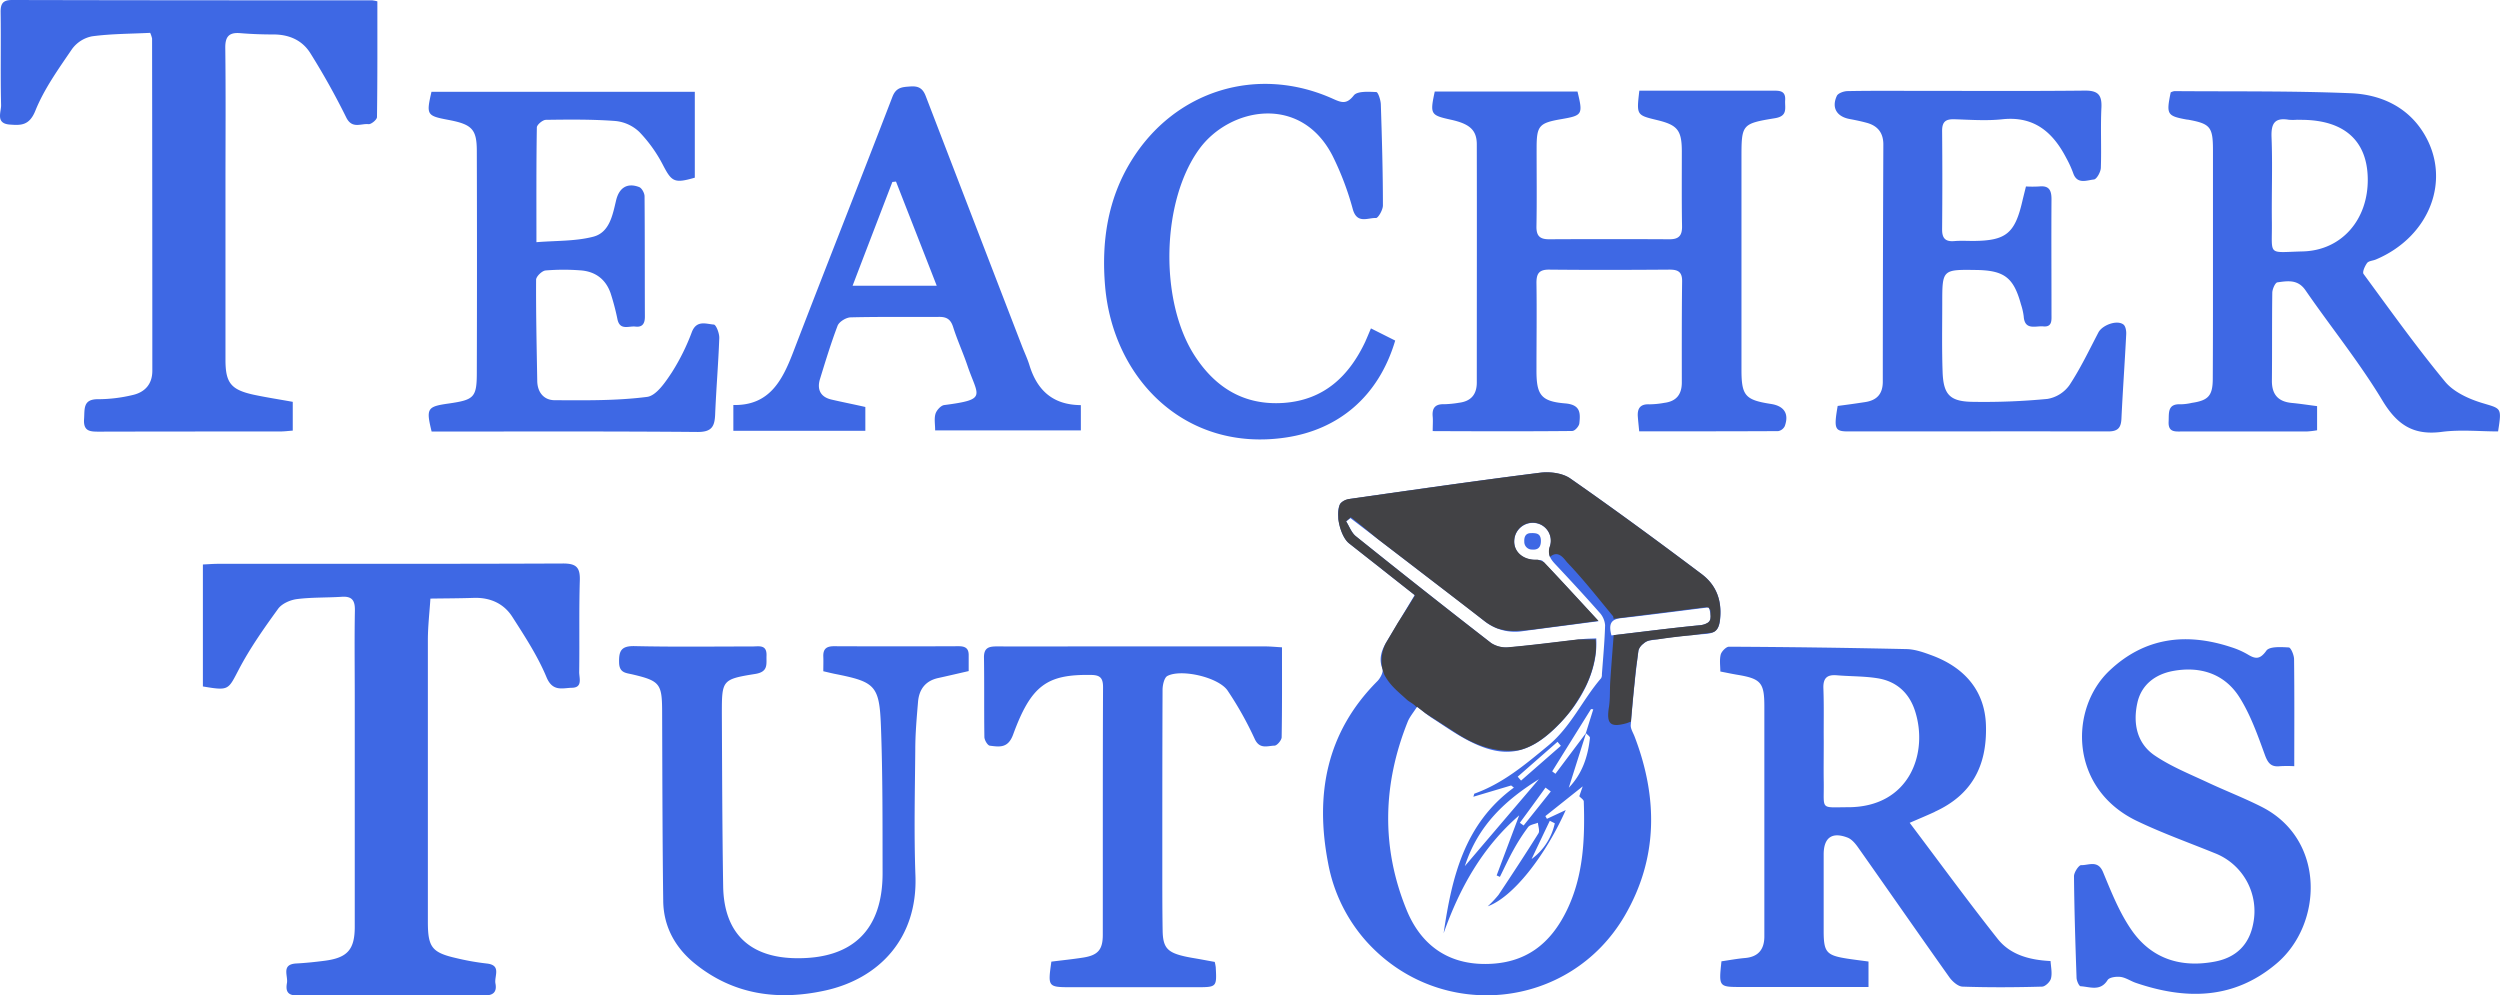
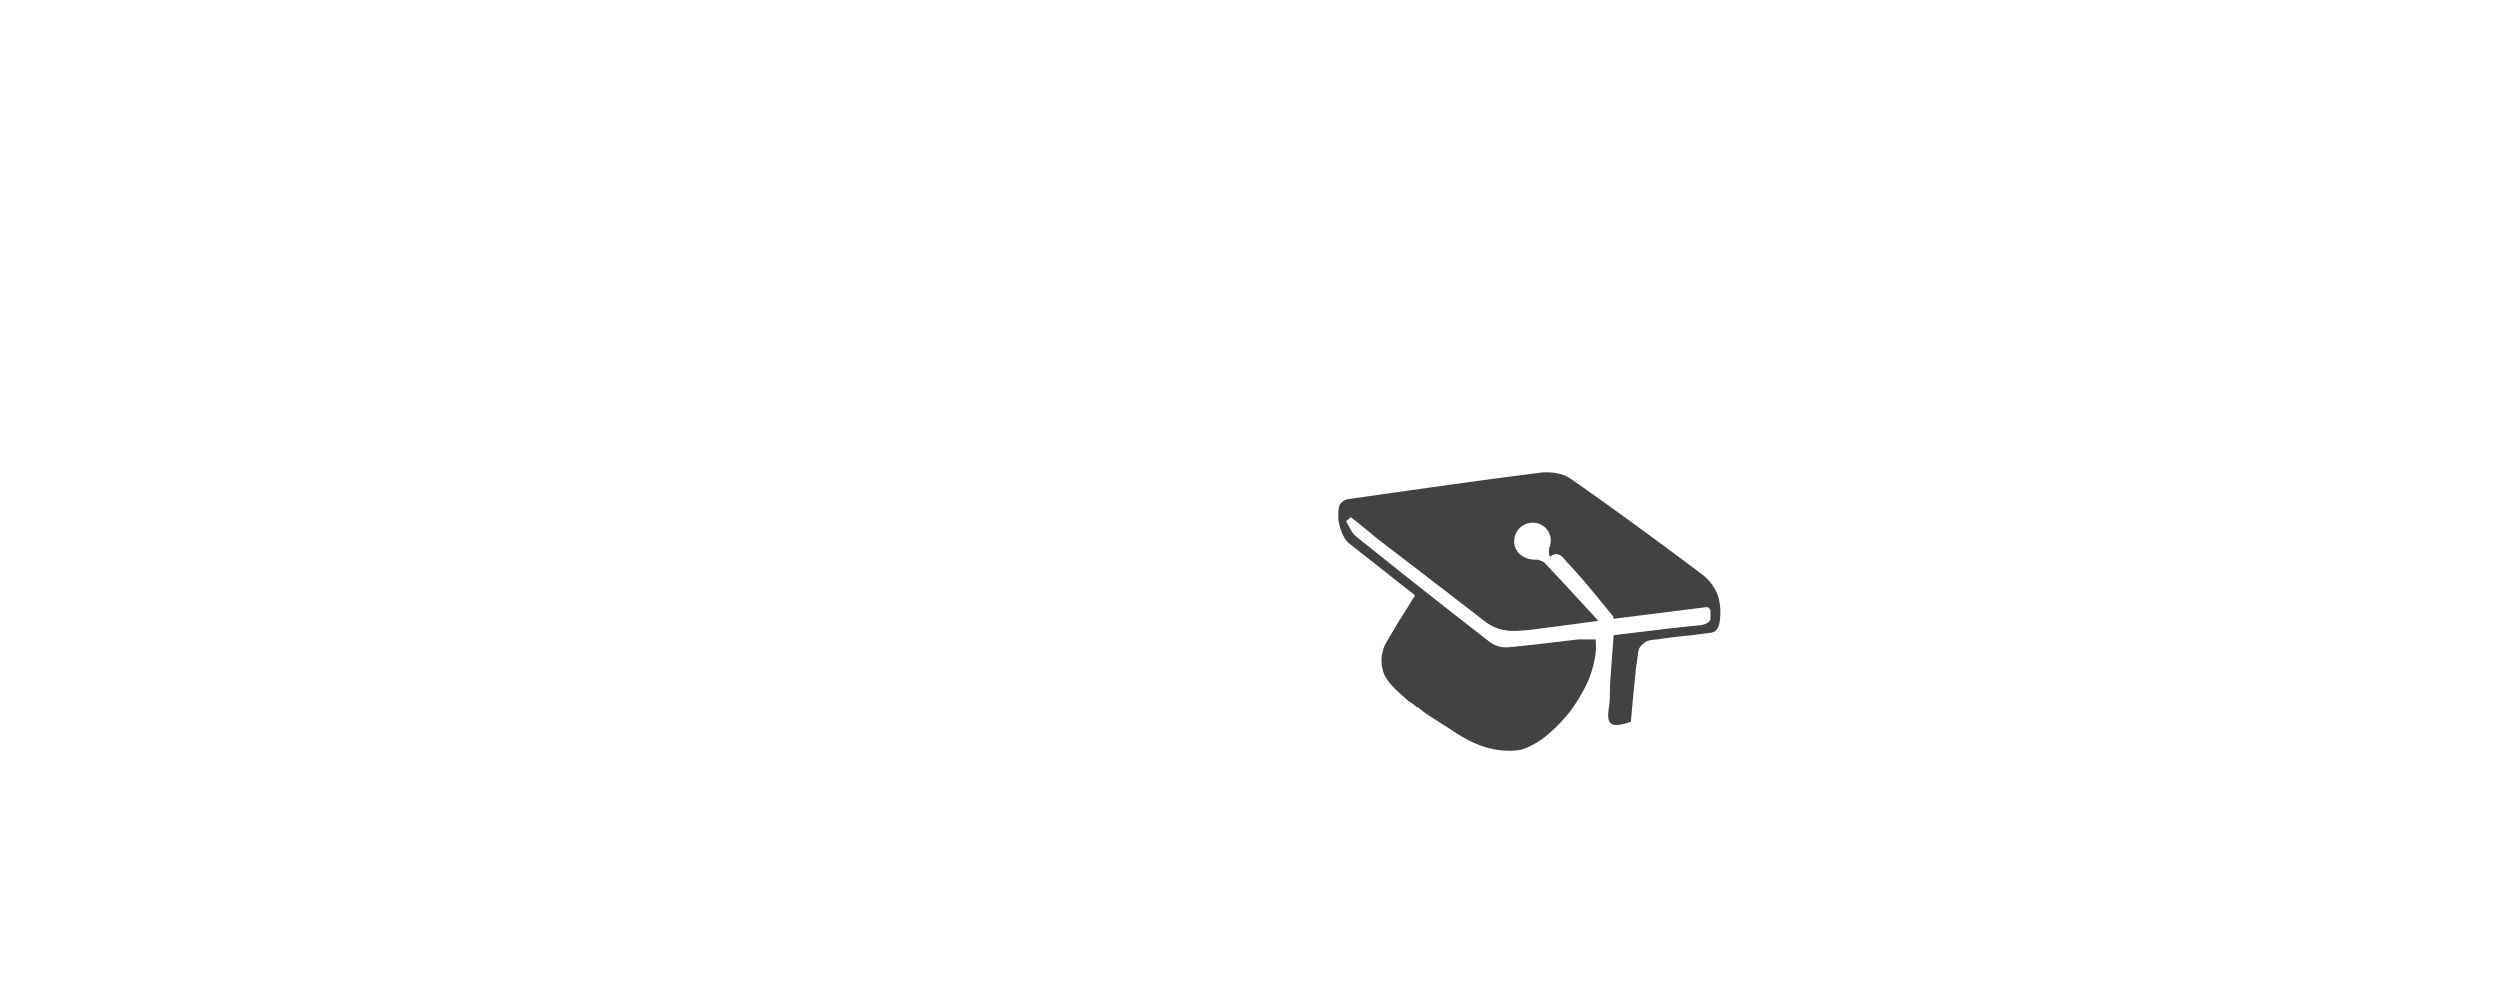
<svg xmlns="http://www.w3.org/2000/svg" id="Layer_1" data-name="Layer 1" viewBox="0 0 913.31 363.61">
  <defs>
    <style>.cls-1{fill:#3e68e4;}.cls-2{fill:#424245;}</style>
  </defs>
-   <path class="cls-1" d="M516.83,217.39l-24-18.91c-3.14-2.48-5.24-11.06-3.2-14.42.62-1,2.43-1.65,3.78-1.84,23.07-3.29,46.15-6.63,69.27-9.53,3.57-.45,8.16.15,11,2.12,16.21,11.3,32.14,23,47.94,34.89,5.18,3.88,7.44,9.31,6.82,16.21-.37,4.06-1.63,5.42-5.51,5.7-6.81.5-13.61,1.27-20.34,2.38-1.54.26-3.8,2.23-4,3.65-1.25,9-2.08,18.12-2.84,27.21-.11,1.35.86,2.81,1.39,4.2,8.57,22.36,8.62,44.53-3.59,65.48-20.09,34.47-67.42,39.11-94.23,9.55a58.87,58.87,0,0,1-14.14-28.82c-4.81-25-.67-47.68,18-66.41,1.1-1.1,2.29-3.39,1.86-4.52-1.55-4-.13-7.16,1.8-10.37C510.1,228.56,513.35,223.17,516.83,217.39Zm62.64,50.32q-3.18,10-6.35,20.06c4.92-5.1,7-11.38,7.72-18.19.06-.54-1-1.18-1.49-1.78q1.36-4.33,2.71-8.67l-.83-.09q-7.1,11.37-14.18,22.76l1.19.88ZM572,295.94c-7.57,16.94-19.32,31.84-28.5,35.16a39,39,0,0,0,3.94-4.17c4.94-7.44,9.86-14.91,14.59-22.49.56-.9-.1-2.56-.19-3.87-1.22.51-2.88.68-3.58,1.59a70.62,70.62,0,0,0-5.38,8.38c-1.78,3.19-3.3,6.53-4.93,9.8l-1.19-.53L555,297.86c-13.48,11.68-21.77,26.58-27.61,43.08,3-20.36,7.51-39.95,25.67-53.21l-1-.78-13.81,4.12c.28-.83.3-1.09.39-1.13,10.36-3.71,18.48-10.56,26.88-17.49s12.59-16.78,19.42-24.7a2.59,2.59,0,0,0,.27-1.4c.44-6,1-11.95,1.17-17.93a7.67,7.67,0,0,0-2.07-4.67c-5.28-6-10.71-11.86-16.17-17.68-1.8-1.92-2.82-3.55-1.88-6.53a6.55,6.55,0,0,0-5.5-8.47,6.77,6.77,0,0,0-7.55,6.28c-.32,3.91,2.76,7,7.22,7.19,1.09.06,2.61-.14,3.2.47,6.61,7,13.08,14,20.37,21.93-10.06,1.32-18.92,2.45-27.78,3.65a17.91,17.91,0,0,1-14-3.77c-9-7.07-18.18-14-27.28-21q-10.8-8.29-21.61-16.55l-1.53,1.22c1.17,1.85,1.95,4.17,3.57,5.46q24.54,19.68,49.41,39a9.9,9.9,0,0,0,6.39,1.55c9-.8,17.88-2,26.81-3,1.72-.2,3.46-.19,5.17-.28.67,11.1-5,23.22-15.07,32.86s-18.8,11.07-31.34,4.64c-4.72-2.41-9.09-5.53-13.57-8.41-1.76-1.14-3.38-2.52-5.49-4.11-1.37,2.16-2.69,3.68-3.41,5.46-9.13,22.79-9.72,45.88-.47,68.6,5,12.39,14.55,20,29,19.9s23.65-7.26,29.67-19.76,6.57-26,6.12-39.58c0-.66-1.07-1.29-1.64-1.93.3-.87.61-1.75,1.25-3.61l-13.64,10.86.57,1Zm52.2-74.05c-10.91,1.35-21.46,2.75-32,3.93-4,.44-4.49,2.52-3.5,6.31,10.76-1.25,21.44-2.63,32.15-3.7C625.26,228,625.63,225.82,624.24,221.89Zm-89.12,94.6c9.54-11.21,18.33-21.52,27.12-31.83C550.17,292.2,540,301.29,535.12,316.49Zm24.38-2.61A21.88,21.88,0,0,0,568,300.77l-1.82-.92Q562.82,306.87,559.5,313.88Zm-5-30.14c.4.48.81.95,1.22,1.43l14.54-12.71L569,271Zm.74,16.83,1.42,1q5-6.23,9.92-12.43l-1.93-1.41Q560,294.15,555.25,300.57ZM54.87,12c-7.06.36-14.23.32-21.26,1.27a11.86,11.86,0,0,0-7.31,4.67c-4.92,7.23-10.17,14.52-13.4,22.55-2.25,5.58-5.5,5.31-9.55,5C-1.67,45,.46,40.87.4,38.41c-.27-11.32,0-22.65-.17-34C.2,1.32,1.05,0,4.44,0Q70.16.15,135.86.11a13.64,13.64,0,0,1,2,.38c0,14.06.06,28.18-.14,42.29,0,.93-2.13,2.69-3.1,2.58-2.75-.32-6,1.88-8.14-2.47a266.59,266.59,0,0,0-13.07-23.41c-3-4.83-7.86-6.92-13.65-6.89-4,0-8-.15-12-.48s-5.51,1.16-5.46,5.38c.2,16.48.08,33,.07,49.46q0,32.24,0,64.46c0,8.4,1.94,10.93,10.16,12.76,4.68,1,9.44,1.73,14.42,2.63v10.51c-1.54.11-3.12.32-4.71.32-22,0-44,0-65.95.06-3.29,0-5.89,0-5.58-4.6.27-3.77-.5-7.37,5.31-7.25a54.63,54.63,0,0,0,12.36-1.51c4.56-1,7.27-4,7.27-8.86q0-60.7-.09-121.41A12.34,12.34,0,0,0,54.87,12ZM87.33,244.41c4.06-7.72,9.15-14.94,14.27-22,1.36-1.88,4.39-3.22,6.82-3.54,5.43-.7,11-.49,16.45-.85,3.79-.25,4.84,1.4,4.78,5-.19,10.49-.05,21-.05,31.49q0,42,0,84c0,8.39-2.64,11.38-10.94,12.47-3.46.45-7,.82-10.43,1-5.6.31-2.93,4.52-3.4,7.14s0,4.53,3.45,4.52q34.49-.12,69,0c3.29,0,4.24-1.67,3.72-4.34s2.35-6.74-3.23-7.31a90.06,90.06,0,0,1-10.8-1.9c-9.15-2.06-10.65-3.95-10.66-13.27q0-51.46,0-102.95c0-5.07.61-10.13.93-15.19,5.29-.08,10.58-.08,15.86-.26,6-.19,11,2.08,14.11,7,4.55,7.1,9.24,14.28,12.45,22,2.26,5.43,5.91,3.9,9.31,3.84,4-.08,2.59-3.63,2.62-5.79.16-11.16-.1-22.33.23-33.48.15-4.85-1.44-6.15-6.23-6.13-42,.18-84,.1-125.95.12-1.76,0-3.51.15-5.52.24v44.56C83.76,252.4,83.3,252.07,87.33,244.41Zm487.16-87c.87,0,2.36-1.7,2.48-2.73.42-3.77.47-6.84-5.19-7.31-8.95-.74-10.5-3.21-10.47-12.25,0-10.49.15-21,0-31.48-.06-3.55.79-5.18,4.66-5.14,14.66.15,29.33.11,44,0,3.06,0,4.59.84,4.55,4.23-.15,12.33-.12,24.66-.11,37,0,4.36-2,6.89-6.4,7.44a31.57,31.57,0,0,1-5.46.54c-3.39-.16-4.44,1.56-4.21,4.57.12,1.6.3,3.2.5,5.3,17.17,0,34,0,50.75-.08a3.33,3.33,0,0,0,2.43-1.83c1.63-4.5-.21-7.34-5-8.09-9.47-1.47-10.82-3-10.82-12.56q0-38.48,0-77c0-12.58,0-12.83,12.26-14.84,4.81-.79,3.52-3.78,3.7-6.57.24-3.56-2.12-3.49-4.59-3.49q-19.5,0-39,0h-9.68c-1.05,8.93-1.05,8.93,6.41,10.73s9.07,3.63,9.11,11.31c0,9.17-.08,18.33.08,27.49.06,3.44-1.21,4.78-4.62,4.76q-22-.12-44,0c-3.41,0-4.63-1.3-4.57-4.74.18-9.5.05-19,.06-28.49,0-8.26.85-9.25,9.1-10.67,7.66-1.33,7.87-1.68,5.83-10.08H524.15c-1.78,8.31-1.57,8.65,5.89,10.3,6.86,1.51,9.45,3.75,9.47,9,.06,29,0,58,0,87,0,4.37-2.12,6.86-6.46,7.4a37.53,37.53,0,0,1-5.46.54c-3.31-.11-4.48,1.42-4.19,4.55.14,1.47,0,3,0,5.27C540.92,157.57,557.71,157.61,574.49,157.45Zm132.3,139.16c13.16-6,19.23-16.3,18.72-31.74-.4-11.92-7.21-20.77-19.83-25.43-2.94-1.09-6.09-2.2-9.16-2.27q-32.44-.72-64.9-.87c-1,0-2.67,1.69-3,2.86-.49,2-.14,4.17-.14,6.2,2.49.48,4.28.87,6.08,1.17,8.79,1.45,10,2.87,10,11.66q0,28.72,0,57.46c0,8.83,0,17.66,0,26.49,0,4.7-2.17,7.48-7.1,7.89-2.93.25-5.83.81-8.57,1.2-1,9.38-1,9.38,7.35,9.38h46.37v-9.3c-2.89-.39-5.36-.69-7.82-1.07-7.57-1.19-8.55-2.35-8.56-10.05q0-14,0-28c0-6.11,3-8.34,8.71-6.16,1.55.59,2.89,2.21,3.9,3.65C690,325.46,701,341.31,712.14,357c1.11,1.56,3.17,3.39,4.85,3.44,9.65.33,19.32.27,29,0,1.17,0,3-1.78,3.28-3,.49-1.94,0-4.13-.16-6.35-7.81-.38-14.75-2.34-19.3-8.08-10.82-13.67-21.11-27.77-32.16-42.42C701.36,299,704.09,297.84,706.79,296.61Zm-40.66-45.08c-.14-3.77,1.32-5.1,4.94-4.79,4.95.42,10,.3,14.87,1.09,6.78,1.08,11.45,5.23,13.61,11.77,5.06,15.33-1.77,35.24-24.29,35.34-10.46,0-8.88,1.25-9-9-.08-5,0-10,0-15C666.2,264.51,666.37,258,666.13,251.53Zm133-207.81c8.34,1.5,9.31,2.62,9.32,11.15q0,24.23,0,48.46c0,11.66,0,23.32-.07,35,0,6.26-1.6,8-7.65,8.89a19.91,19.91,0,0,1-4,.52c-5-.29-4.32,3.2-4.48,6.36-.2,4,2.49,3.57,5,3.57q22.74,0,45.47,0a32.26,32.26,0,0,0,3.77-.44v-8.82c-3.3-.42-6.24-.89-9.19-1.16-5.05-.46-7.37-3.11-7.32-8.2.11-10.66,0-21.32.14-32,0-1.36,1.06-3.75,1.87-3.86,3.69-.5,7.43-1.2,10.25,2.88,9.25,13.42,19.59,26.17,28,40.1,5.39,9,11.31,13,21.75,11.65,6.82-.9,13.85-.17,20.62-.17,1.39-8.87,1.2-8.25-5.83-10.39-4.89-1.48-10.37-4-13.5-7.75-10.48-12.68-20.07-26.11-29.82-39.39-.5-.68.47-2.88,1.3-4,.59-.78,2.11-.82,3.18-1.27,19.78-8.34,27.86-29.38,17.45-46.23-6-9.72-15.87-14.08-26.61-14.52-21.45-.89-42.94-.6-64.41-.77a4.46,4.46,0,0,0-1.36.46C791.34,41.87,791.65,42.37,799.12,43.72Zm42,.1c15.32.16,23.66,7.65,23.87,21.43.23,15-9.54,26.29-23.76,26.64-13.14.32-11.12,1.89-11.27-10.75-.13-10.32.28-20.65-.12-30.95-.19-5,1.09-7.26,6.29-6.4a18.64,18.64,0,0,0,3,0ZM157.63,33.53c-1.94,8.46-1.75,8.77,6.24,10.28,8.51,1.62,10.3,3.37,10.32,11.25q.12,40.5,0,81c0,9.17-1,10-10.17,11.34-8,1.12-8.41,1.77-6.34,10.25h5.27c30.66,0,61.32-.11,92,.16,5.11,0,6.13-2.08,6.31-6.38.38-9.32,1.17-18.62,1.51-27.94.06-1.7-1.15-4.86-2-4.92-2.79-.21-6.25-1.74-8,2.68A78.78,78.78,0,0,1,245.47,136c-2.37,3.58-5.71,8.6-9.12,9-11.12,1.42-22.47,1.26-33.73,1.2-3.89,0-6.28-2.85-6.35-7-.21-12.32-.49-24.65-.42-37,0-1.19,2.14-3.26,3.44-3.39a79.85,79.85,0,0,1,12.47-.06c5.51.3,9.46,3.09,11.3,8.34a88.1,88.1,0,0,1,2.53,9.64c.93,4.11,4.18,2.28,6.52,2.58,2.54.32,3.49-1.09,3.48-3.59-.06-14.67,0-29.33-.12-44,0-1.17-1-3-1.95-3.37-4.36-1.69-7.35.23-8.45,4.87-1.28,5.39-2.4,11.72-8.35,13.26-6.53,1.69-13.56,1.41-20.75,2,0-14.93-.07-28.41.15-41.9,0-1,2.13-2.78,3.29-2.8,8.49-.12,17-.21,25.47.43a14.68,14.68,0,0,1,8.69,4,51.31,51.31,0,0,1,8.64,12.1c3.17,6.07,4.11,6.79,11.62,4.6V33.53Zm581.15,40.1c-2.72,11.68-6,14.32-17.87,14.39-2.33,0-4.68-.14-7,.06-3.27.27-4.44-1.1-4.41-4.32q.16-18,0-36c0-3.41,1.43-4.28,4.52-4.19,5.83.18,11.72.62,17.48,0,11.63-1.23,18.48,4.74,23.38,14.19a38.61,38.61,0,0,1,2.49,5.44c1.44,4.31,5,2.63,7.59,2.37,1-.1,2.47-2.72,2.53-4.24.26-7.32-.15-14.67.21-22,.23-4.82-1.39-6.29-6.2-6.23-20.49.22-41,.09-61.47.09-8.33,0-16.66-.07-25,.09-1.4,0-3.55.75-4,1.77-2,4.33,0,7.57,4.73,8.44,2.13.39,4.25.84,6.33,1.41,4,1.13,6,3.76,5.94,8.07q-.18,43.23-.2,86.46c0,4.49-2.16,6.79-6.38,7.45-3.41.53-6.83,1-10.1,1.42-1.45,8.36-1.07,9.31,3.83,9.31,31.66,0,63.31-.05,95,0,3.49,0,4.67-1.29,4.83-4.61.49-10.31,1.23-20.62,1.75-30.93.06-1.18-.22-2.89-1-3.5-2.34-1.83-7.75.18-9.17,2.9C763.18,128,760,134.67,756,140.73a12.43,12.43,0,0,1-8,5,242.63,242.63,0,0,1-27.37,1.07c-8.29-.12-10.66-2.63-10.95-10.91s-.14-16.66-.13-25c0-12.44,0-12.44,12.42-12.26,10.25.15,13.66,2.77,16.34,12.57a22.33,22.33,0,0,1,1,4.38c.35,5.27,4.43,3.39,7.15,3.66,3.35.33,3-2.37,3-4.5,0-14-.09-28,0-42,0-3.39-1-5-4.54-4.62a44.27,44.27,0,0,1-4.79,0C739.57,70.41,739.16,72,738.78,73.63ZM305.26,246.24c14.37,2.87,16,4.17,16.56,18.89.68,18,.58,35.95.61,53.93,0,20.49-10.77,31.12-31.18,31C274,350,264.47,341,264.19,323.8c-.34-21-.38-42-.48-62.94,0-12.39,0-12.7,12.19-14.65,4.93-.79,4-3.67,4.13-6.73.13-4.13-2.85-3.3-5.2-3.31-14.32,0-28.65.2-43-.13-4.93-.11-5.78,1.78-5.66,6.1.11,3.74,2.57,3.69,4.93,4.25,9.92,2.34,10.75,3.4,10.79,13.35.09,23.14.1,46.29.4,69.43.12,9.35,4.4,17.07,11.58,22.87,14.12,11.41,30.38,13.61,47.63,9.81,19.61-4.33,33.76-19,32.93-41.93-.56-15.3-.19-30.64-.06-46,0-5.81.51-11.63,1-17.43.36-4.6,2.66-7.77,7.41-8.8,3.55-.78,7.09-1.61,11.1-2.53,0-1.81,0-3.77,0-5.73.05-2.6-1.26-3.36-3.74-3.35q-22.74.1-45.47,0c-2.77,0-4,1-3.9,3.77.07,1.65,0,3.3,0,5.37C302.69,245.66,304,246,305.26,246.24Zm532.82-5.4c0-1.52-1.17-4.27-1.92-4.31-2.8-.16-7.06-.43-8.2,1.17-2.34,3.29-4,3.1-6.85,1.36a29.44,29.44,0,0,0-5.94-2.61c-16.45-5.46-31.7-3.63-44.58,8.6C755.91,259,756,288,780.54,299.86c9.28,4.47,19,7.93,28.59,11.83a22.72,22.72,0,0,1,14,25.83c-1.48,7.62-6.21,12.27-13.92,13.76-12.45,2.39-23.16-1-30.4-11.36-4.5-6.43-7.48-14-10.52-21.32-1.89-4.55-5.3-2.43-8-2.55-.85,0-2.62,2.64-2.61,4.06.11,12.32.5,24.64.93,37,0,1.13.91,3.16,1.48,3.19,3.42.19,7.22,2,9.88-2.28.64-1,3.2-1.33,4.76-1.12,1.91.26,3.67,1.53,5.56,2.17,18.25,6.22,35.73,6.13,51.3-7,17-14.26,18.2-45.41-5.4-57.33-6.51-3.3-13.37-5.92-20-9.05-6.44-3-13.17-5.73-19-9.68-6.6-4.47-8-11.81-6.36-19.24,1.47-6.67,6.59-10.45,13-11.64,10-1.85,18.94,1,24.4,9.76,4,6.41,6.58,13.74,9.18,20.88,1.12,3.07,2.31,4.51,5.55,4.14a46.74,46.74,0,0,1,5.19,0C838.16,266.42,838.23,253.63,838.08,240.84ZM316.13,148.68c-4.37-1-8.41-1.78-12.42-2.72s-5.31-3.73-4.13-7.55c2-6.51,4-13.06,6.41-19.41.57-1.46,3.08-3,4.74-3.06,10.81-.27,21.64-.08,32.47-.17,2.75,0,4.14,1,5,3.69,1.5,4.76,3.6,9.32,5.19,14,3.82,11.39,7.63,12.43-8.45,14.52-1.22.16-2.77,1.88-3.18,3.18-.54,1.78-.13,3.85-.13,6.08h53.23V148c-10.31-.07-16-5.5-18.79-14.61-.73-2.38-1.83-4.65-2.73-7Q355.75,80.79,338.2,35.12c-1.1-2.88-2.68-3.75-5.63-3.53s-5.19.26-6.55,3.79c-12,31.22-24.36,62.3-36.34,93.52-4,10.37-8.78,19.33-21.77,19.06v9.43h48.22Zm-4.66-44.29c5-13.1,9.78-25.5,14.53-37.91l1.33-.15C332.15,78.67,337,91,342.21,104.39Zm126.74,246c-2-.36-3.95-.64-5.89-1.11-5.91-1.41-7.48-3.23-7.58-9.31-.14-8.49-.12-17-.12-25.48,0-20.82,0-41.64.09-62.45,0-1.76.6-4.48,1.78-5.1,5.1-2.65,18.7.48,22,5.37A125.76,125.76,0,0,1,458.4,270c1.79,3.84,4.69,2.46,7.2,2.4.94,0,2.6-2,2.62-3.05.19-10.79.12-21.59.12-32.87-2.32-.13-4.27-.33-6.21-.33q-31,0-62,0c-12,0-24,.05-36,0-2.93,0-4.71.53-4.66,4.07.15,9.65,0,19.31.15,29,0,1.13,1.16,3.1,2,3.2,3.52.44,6.64,1,8.5-4.07,6.58-18,12.38-22,28.23-21.78,3.37,0,4.64.9,4.62,4.51-.13,30.14-.06,60.29-.09,90.43,0,5.44-1.78,7.48-7.21,8.32-3.89.61-7.81,1-11.58,1.48-1.31,9.34-1.31,9.34,7.51,9.34l45.46,0c7.46,0,7.47,0,7.08-7.33a17.08,17.08,0,0,0-.37-1.91Zm60.64-225.73c-6,12.79-15.17,21.47-29.85,22.53-14.35,1-24.94-5.45-32.59-17.29-12.92-20-12.16-56.54,1.78-75.55,11.06-15.08,37-20.11,48.62,2.56a105.43,105.43,0,0,1,7.4,19.52c1.55,5.52,5.51,3.07,8.48,3.22.8,0,2.53-3,2.52-4.58,0-12.32-.36-24.64-.76-36.95-.05-1.59-1-4.46-1.65-4.49-2.81-.11-6.94-.41-8.22,1.22-2.59,3.3-4.41,2.69-7.5,1.3-27.65-12.51-58-3.17-73.88,22.74-8.6,14-10.85,29.56-9.48,45.66,2.91,34,29.46,60.79,66.12,55.27,19-2.86,33.73-14.76,39.86-35.4l-8.86-4.45C500,121.93,499.46,123.29,498.85,124.62Zm60.71,70.11c-2.63-.15-2.75,2-2.7,3.09a2.81,2.81,0,0,0,2.91,2.91c1.33.1,3.16-.15,3.16-3.15S560.91,194.81,559.56,194.73Z" />
  <path class="cls-2" d="M621.62,209.7c-15.8-11.87-31.73-23.59-47.94-34.89-2.83-2-7.42-2.57-11-2.12-15.82,2-31.61,4.18-47.4,6.42l-3.36.47-1.9.27-11.38,1.62-.72.11-.56.07-3.95.57-.49.08-.11,0a5.13,5.13,0,0,0-3.18,1.73,4.68,4.68,0,0,0-.27.55,11.71,11.71,0,0,0-.44,4c0,.34,0,.67,0,1,.42,3.51,1.95,7.36,3.89,8.89l7.32,5.77c2.08,1.61,4.17,3.26,6.26,4.93l10.41,8.21-.05.08.15.11c-2.19,3.57-4.15,6.76-6.26,10L506.86,234c-.21.35-.41.7-.6,1a13.84,13.84,0,0,0-1.3,9.05c0,.09.06.18.1.28a1.59,1.59,0,0,1,.07.39,15.35,15.35,0,0,0,.64,1.87c2.16,4,5,6.07,8.16,9,.9.83,2.86,1.72,3.55,2.81l.16-.25c1.15.87,2.15,1.66,3.1,2.4q5.67,3.66,11.34,7.32c6.9,4.45,14.41,7.2,22.65,6.19l.49-.08c4.23-1.09,8.28-3.65,12.56-7.71.39-.37.76-.74,1.12-1.1l.41-.41.75-.76c1.1-1.17,2.15-2.37,3.13-3.59l.34-.44c.12-.16.24-.31.35-.47.65-.87,1.33-1.82,2-2.91,1.1-1.65,2.24-3.68,3.19-5.47A38.5,38.5,0,0,0,583,237.9a28.9,28.9,0,0,0-.08-4.32h-6.27c-8.51,1-17,2.1-25.53,2.86a9.9,9.9,0,0,1-6.39-1.55q-24.88-19.27-49.41-39c-1.62-1.29-2.4-3.61-3.57-5.46l.34-.27h0l1.4-1.2c3.36,2.57,6.61,5.31,9.9,8l11.5,8.81c9.1,7,18.23,14,27.28,21a19.19,19.19,0,0,0,4.67,2.72,19.76,19.76,0,0,0,7.08,1c2-.1,3.87-.27,5.8-.47l15.8-2.07c2.73-.38,5.51-.77,8.39-1.12l-.27-.35c-7-7.57-13.23-14.4-19.58-21.08a12.48,12.48,0,0,0-2.36-.94c-.45,0-.9,0-1.29,0-4.46-.23-7.54-3.28-7.22-7.19a6.77,6.77,0,0,1,7.55-6.28,6.55,6.55,0,0,1,5.5,8.47,5.38,5.38,0,0,0,0,4c3.2-2.81,5.32,1,6.4,2.13,5.88,6.15,11.15,12.9,16.6,19.47.19.22.17.63.24,1l33.75-4.24a1.41,1.41,0,0,1,.68.09l.27,0c0,.08,0,.15.08.22a1.44,1.44,0,0,1,.61,1.17v1.36a4.26,4.26,0,0,1,0,1v.17a2,2,0,0,1-1.21,1.79,6.59,6.59,0,0,1-2.87.82c-10.42,1-20.82,2.37-31.28,3.6-.42,5.61-.87,11.23-1.24,16.84-.21,3.11,0,6.29-.47,9.34-1,6.2.39,7.67,6.39,6,.61-.18,1-.41,1.62-.57.4-4.82.84-9.65,1.35-14.46.3-3.37.59-5.94.91-7.86.16-1.21.3-2.43.47-3.64a4.75,4.75,0,0,1,1.85-2.56c1-1,2.26-1.32,4.48-1.5l.78-.06q6.28-.95,12.63-1.52c2.18-.31,4.37-.61,6.63-.87a4.19,4.19,0,0,0,1.37-.41c1.3-.83,1.87-2.31,2.1-4.81C629.06,219,626.8,213.58,621.62,209.7Z" />
</svg>